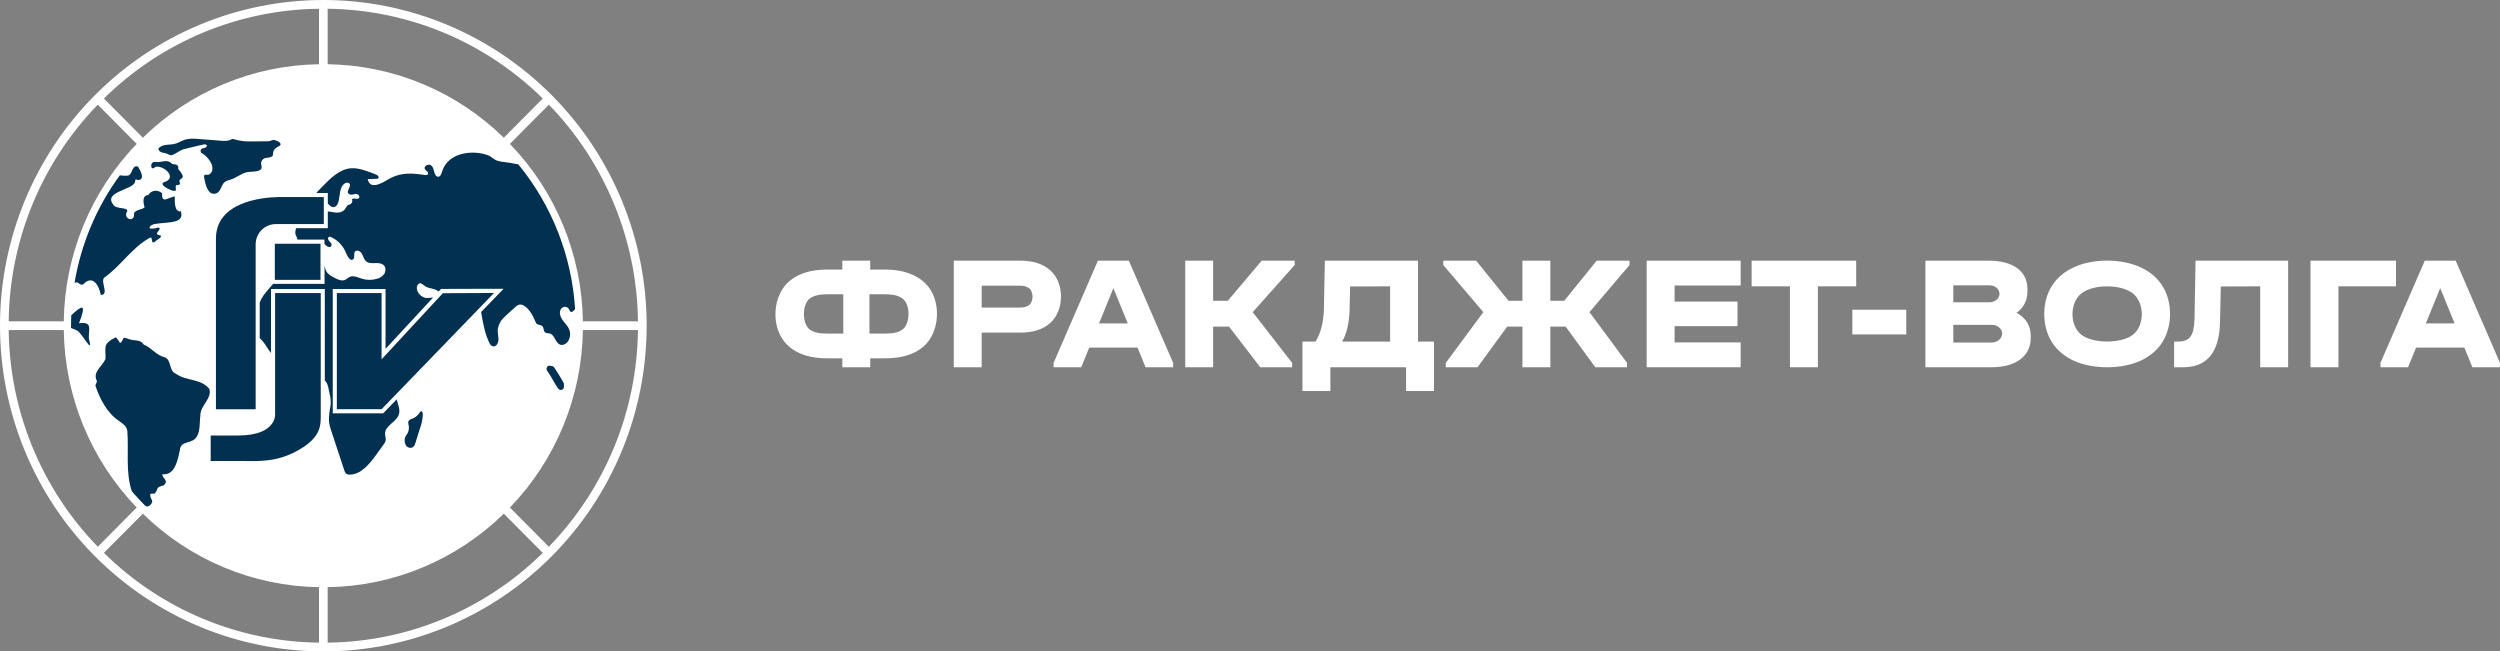
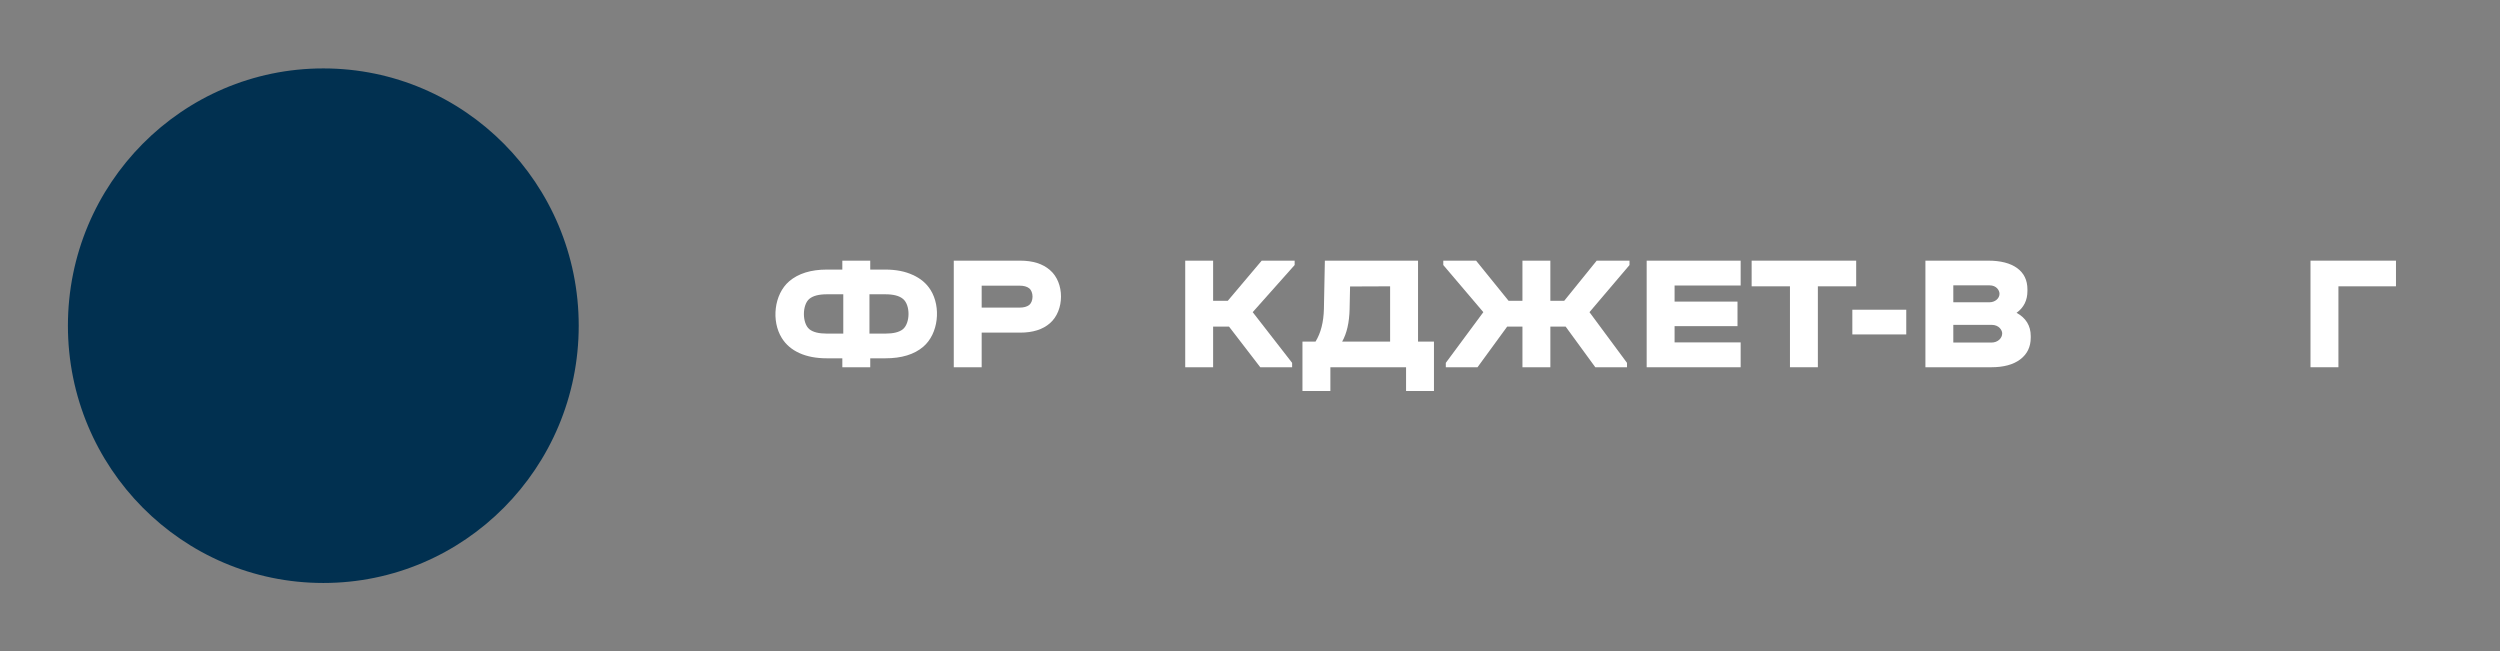
<svg xmlns="http://www.w3.org/2000/svg" width="284" height="74" viewBox="0 0 284 74" fill="none">
  <rect x="0" y="0" width="284" height="74" fill="#808080" stroke="none" />
  <path d="M36.73 66.226C52.754 66.226 65.743 53.141 65.743 37C65.743 20.859 52.753 7.772 36.73 7.772C20.706 7.772 7.715 20.858 7.715 37C7.715 53.142 20.705 66.226 36.73 66.226Z" fill="#013050" />
-   <path d="M62.703 10.837C59.292 7.4 55.244 4.675 50.787 2.816C46.331 0.957 41.555 0 36.731 0C26.989 0 17.646 3.898 10.758 10.837C3.87 17.775 0 27.187 0 37C0 46.813 3.87 56.225 10.758 63.163C17.646 70.102 26.989 74 36.731 74C46.472 74 55.815 70.102 62.703 63.163C69.592 56.225 73.461 46.813 73.461 37C73.461 27.187 69.592 17.775 62.703 10.837ZM72.471 36.505H66.215C66.112 28.966 63.145 21.753 57.927 16.348L62.351 11.891C68.747 18.476 72.372 27.294 72.471 36.505ZM37.222 0.995C46.366 1.095 55.119 4.748 61.656 11.189L57.231 15.646C51.867 10.389 44.706 7.4 37.222 7.297V0.995ZM36.238 0.995V7.297C28.754 7.4 21.593 10.389 16.228 15.646L11.804 11.191C18.34 4.748 27.094 1.095 36.238 0.995ZM36.784 24.03V25.455H31.333C30.726 25.455 30.143 25.698 29.714 26.13C29.285 26.562 29.043 27.149 29.043 27.761V46.489H24.53V27.107C24.53 23.025 29.542 22.416 31.665 22.384H36.784V24.034V24.03ZM36.409 27.686V31.79H31.22V27.686H36.409ZM18.587 55.142C17.551 55.374 18.053 55.621 17.54 56.094C16.735 55.939 17.155 56.527 17.302 56.942C17.238 57.334 16.781 57.739 16.459 57.416C15.942 56.895 15.446 56.355 14.973 55.8C14.246 53.639 14.636 51.182 14.466 48.937C14.344 48.352 13.933 48.12 13.508 47.811C12.173 46.918 11.337 45.315 10.84 43.811C10.861 43.619 11.025 43.463 11.006 43.266C10.471 42.257 11.63 41.624 11.986 40.771C12.034 39.472 11.596 39.1 13.129 38.33C13.619 38.598 13.548 39.505 14.019 38.425C14.162 38.285 14.525 38.493 14.694 38.541C15.29 38.745 15.959 38.526 16.333 39.148C17.201 39.483 17.745 40.351 18.642 40.564C19.549 40.838 19.121 42.111 19.969 42.446C21.166 43.332 22.786 42.955 23.783 44.184C24.114 45.288 22.731 46.067 22.762 47.208C22.64 48.062 22.803 49.156 22.188 49.819C21.603 50.417 20.5 50.077 20.431 51.167C20.177 52.292 19.883 54.017 18.456 53.871C18.338 54.293 19.271 54.564 18.586 55.143L18.587 55.142ZM10.095 38.487C10.647 40.469 9.346 37.868 8.777 37.56C8.55 37.44 8.313 37.34 8.069 37.261V37.003C8.069 36.608 8.078 36.212 8.094 35.818C9.457 34.533 9.82 34.554 8.974 36.719C10.593 36.523 10.027 37.391 10.095 38.486V38.487ZM9.448 32.309C9.017 32.488 8.894 31.873 8.467 32.142C9.205 27.715 10.969 23.526 13.615 19.914C13.915 19.965 14.221 19.979 14.525 19.956C15.116 19.788 14.941 18.699 15.675 18.924C15.914 19.35 16.547 20.338 15.716 20.458C15.446 20.405 15.371 20.248 15.344 20.645C15.19 21.572 11.739 21.743 12.842 23.209C13.14 23.832 14.489 23.472 14.462 23.988C13.867 24.89 15.39 25.378 15.222 24.2C15.541 23.752 16.085 23.861 16.429 23.55C16.263 23.037 16.133 22.187 16.847 22.16C17.204 21.552 17.941 21.547 18.417 21.947C18.334 23.252 19.174 22.371 19.862 22.323C19.845 22.83 19.788 24.125 20.533 24.001C21.144 25.688 18.152 25.095 17.214 25.572C16.483 26.151 17.695 25.972 17.98 25.844C18.575 25.96 17.256 26.618 18.171 26.733C18.623 26.87 17.681 27.312 17.553 27.509C17.069 27.69 17.422 26.915 17.049 26.995C15.017 28.087 13.728 30.217 11.808 31.569C11.417 32.086 12.435 33.502 11.448 33.506C11.25 32.416 10.52 31.152 9.448 32.309ZM20.424 20.735C20.539 21.043 20.204 20.999 20.022 21.035C19.791 21.322 20.303 21.818 19.562 21.653C19.194 21.521 17.767 20.864 18.885 20.61C20.066 20.003 18.453 18.699 17.62 18.969C17.106 19.538 16.952 18.342 17.626 18.39C18.243 18.553 18.981 17.956 19.567 18.638C19.968 18.683 20.325 18.666 20.247 19.201C21.432 20.568 20.152 20.089 20.425 20.735H20.424ZM23.194 20.203C23.168 20.113 23.172 20.017 23.204 19.93C23.283 19.769 23.562 19.893 23.698 19.848C23.799 19.808 23.89 19.742 23.961 19.658C24.034 19.572 24.087 19.469 24.113 19.358C24.141 19.197 24.139 19.034 24.107 18.873C24.076 18.715 24.015 18.566 23.928 18.431C23.719 18.048 23.423 17.723 23.064 17.481C23.043 17.466 23.019 17.452 22.995 17.441L22.974 17.433C22.915 17.409 22.866 17.366 22.836 17.31C22.802 17.253 22.787 17.189 22.793 17.122C22.799 17.056 22.823 16.995 22.865 16.944C22.906 16.896 22.961 16.863 23.023 16.852C23.126 16.837 23.228 16.81 23.325 16.772C23.647 16.603 23.477 16.346 23.176 16.405C22.439 16.547 21.723 16.763 20.991 16.917C20.531 17.012 20.151 17.343 19.726 17.549C19.638 17.598 19.54 17.626 19.439 17.632C19.255 17.632 19.094 17.504 18.916 17.439C18.738 17.374 18.54 17.367 18.36 17.305C18.179 17.242 18 17.092 17.991 16.885C18.207 16.612 18.549 16.497 18.878 16.457C19.259 16.406 19.631 16.426 20.002 16.297C20.372 16.168 20.736 15.941 21.126 15.834C21.546 15.745 21.979 15.726 22.406 15.779L24.265 15.922L24.559 15.943C25.031 15.978 25.738 16.098 26.193 15.879C26.25 15.844 26.309 15.814 26.371 15.792C26.445 15.78 26.52 15.79 26.59 15.819C27.232 16.012 27.901 16.095 28.571 16.065L30.274 16.054C30.413 16.061 30.553 16.047 30.688 16.01C30.79 15.966 30.895 15.929 31.002 15.9C31.209 15.867 31.832 16.096 31.866 16.35C31.871 16.376 31.871 16.404 31.866 16.43C31.862 16.456 31.853 16.481 31.839 16.503C31.812 16.536 31.778 16.562 31.738 16.579C31.577 16.655 31.426 16.751 31.287 16.863C31.146 16.984 31.052 17.151 31.025 17.336C31.032 17.455 31.016 17.572 30.977 17.684C30.933 17.758 30.864 17.813 30.783 17.839C30.592 17.891 30.396 17.928 30.199 17.945C30.118 17.956 30.039 17.984 29.968 18.026C29.897 18.068 29.835 18.123 29.786 18.189C29.736 18.255 29.701 18.332 29.681 18.411C29.661 18.492 29.657 18.575 29.67 18.657C29.686 18.798 29.747 18.941 29.713 19.084C29.695 19.144 29.664 19.2 29.623 19.247C29.584 19.293 29.534 19.329 29.479 19.352C29.025 19.561 28.467 19.457 27.99 19.576C27.362 19.736 26.84 20.205 26.211 20.396C25.892 20.495 25.595 20.552 25.375 20.842C25.137 21.156 25.076 21.596 24.762 21.852C24.661 21.935 24.538 21.989 24.408 22.007C24.279 22.025 24.149 22.008 24.029 21.957C23.491 21.723 23.296 20.745 23.198 20.197V20.202L23.194 20.203ZM11.109 11.891L15.533 16.348C10.313 21.752 7.347 28.966 7.244 36.505H0.988C1.087 27.294 4.713 18.476 11.109 11.891ZM0.989 37.492H7.244C7.347 45.032 10.313 52.246 15.532 57.65L11.109 62.108C4.713 55.524 1.087 46.706 0.988 37.495V37.492H0.989ZM36.238 73.004C27.094 72.903 18.34 69.251 11.804 62.809L16.228 58.353C21.594 63.609 28.754 66.597 36.238 66.702V73.004ZM36.436 40.928V47.45C36.425 48.517 36.279 49.745 34.012 51.073C31.439 52.579 29.281 52.37 27.397 52.37H23.936V49.474H27.024C29.294 49.474 30.474 48.851 31.014 47.968C31.172 47.704 31.254 47.4 31.251 47.092V33.293H36.439L36.436 40.929V40.928ZM36.897 43.212V32.829H30.788V40.103C30.477 39.742 30.247 39.26 29.916 38.852C29.788 38.696 29.64 38.551 29.503 38.401V34.399C29.691 33.797 30.093 33.336 30.505 32.856C30.675 32.648 30.851 32.446 31.028 32.249H36.868V30.164C36.927 30.348 36.933 30.593 37.082 30.844C37.283 31.18 37.669 31.388 37.991 31.556C38.384 31.764 38.86 31.983 39.256 31.768C39.4 31.69 39.517 31.565 39.666 31.482C40.114 31.24 40.637 31.512 41.117 31.662C41.671 31.834 42.264 31.837 42.819 31.671C43.121 31.597 43.393 31.43 43.594 31.191C43.697 31.066 43.761 30.913 43.779 30.753C43.8 30.59 43.774 30.427 43.705 30.277C43.505 29.92 43.049 29.868 42.669 29.886C42.29 29.903 41.857 29.939 41.568 29.664C41.328 29.438 41.262 29.065 41.083 28.779C40.903 28.493 40.459 28.331 40.297 28.627C40.166 28.868 40.328 29.235 40.142 29.429C39.797 29.791 39.426 29.019 39.319 28.758C38.997 27.929 38.361 27.262 37.552 26.904C37.52 26.889 37.484 26.882 37.449 26.886C37.414 26.889 37.38 26.9 37.349 26.92C37.187 27.028 37.288 27.279 37.417 27.411C37.546 27.543 37.701 27.682 37.667 27.863C37.605 28.188 37.233 28.056 37.072 27.921C36.997 27.857 36.926 27.789 36.859 27.717V27.221H33.797C33.767 27.022 33.628 26.814 33.567 26.613C33.538 26.471 33.538 26.326 33.567 26.184C33.586 26.092 33.616 26.003 33.658 25.92H37.239V24.02C37.355 24.026 37.47 24.041 37.584 24.065C38.134 24.181 38.795 24.25 39.162 23.792C39.303 23.615 39.392 23.365 39.585 23.274C39.657 23.238 39.739 23.229 39.816 23.192C39.906 23.136 39.974 23.049 40.003 22.946C40.034 22.842 40.026 22.729 39.983 22.629C39.991 22.62 39.999 22.612 40.008 22.604C40.238 22.453 40.642 22.727 40.795 22.473C40.892 22.306 40.73 22.082 40.552 22.046C40.373 22.009 40.192 22.082 40.011 22.108C39.83 22.134 39.611 22.094 39.533 21.915C39.391 21.583 40.064 20.996 39.579 20.776C39.507 20.751 39.431 20.745 39.356 20.757C39.282 20.768 39.21 20.798 39.151 20.843C38.589 21.212 38.628 22.085 38.484 22.782C38.42 23.097 38.263 23.442 37.974 23.513C37.684 23.583 37.462 23.365 37.24 23.117V21.924H35.948C35.992 21.854 36.044 21.788 36.101 21.729L36.654 21.161C37.574 20.212 38.609 19.21 39.874 19.114C40.433 19.071 40.99 19.214 41.528 19.387C41.94 19.52 42.347 19.673 42.749 19.843C42.909 19.91 43.095 20.097 42.98 20.236C42.964 20.256 42.944 20.273 42.921 20.286C42.898 20.297 42.875 20.304 42.85 20.306L41.768 20.353C42.088 21.815 43.813 20.503 44.397 20.214C45.699 19.564 46.886 19.676 48.259 19.88C48.4 19.9 48.587 19.893 48.634 19.745C48.696 19.545 48.425 19.435 48.302 19.27C48.052 18.936 48.532 18.663 48.793 18.713C49.138 18.78 49.243 19.164 49.316 19.486C49.377 19.771 49.546 20.117 49.816 20.074C50.058 20.035 50.149 19.719 50.227 19.469C50.908 17.299 53.685 17.003 55.411 17.628C55.568 17.684 55.715 17.767 55.845 17.874C56.159 18.148 56.547 18.319 56.96 18.363C57.498 18.422 58.207 18.544 58.883 18.673C62.7 23.329 64.956 29.081 65.33 35.107C65.28 35.16 65.231 35.214 65.184 35.27C65.086 35.378 64.945 35.495 64.821 35.423C64.759 35.374 64.713 35.307 64.69 35.232C64.428 34.614 63.654 34.779 63.608 35.474C63.581 35.862 63.792 36.224 64.026 36.517C64.26 36.809 64.533 37.086 64.672 37.452C64.747 37.656 64.778 37.876 64.759 38.093C64.742 38.309 64.675 38.52 64.567 38.707C64.361 39.055 63.943 39.295 63.59 39.135C63.087 38.903 63.003 38.045 62.475 37.891C62.277 37.833 62.034 37.891 61.889 37.727C61.721 37.546 61.79 37.191 61.597 37.044C61.242 36.776 61.022 37.044 60.81 36.515C60.549 35.844 60.11 35.054 59.489 34.706C59.406 34.654 59.314 34.621 59.218 34.607C59.122 34.592 59.023 34.596 58.93 34.62C58.775 34.684 58.635 34.782 58.521 34.906C58.087 35.304 57.624 35.682 57.211 36.105C56.865 36.438 56.636 36.874 56.555 37.349C56.478 37.867 56.73 38.403 56.573 38.906C56.496 39.153 56.286 39.369 56.05 39.352C55.958 39.336 55.87 39.297 55.796 39.236C55.721 39.175 55.66 39.095 55.62 39.004C55.12 38.016 54.878 36.792 54.7 35.696C54.688 35.627 54.679 35.533 54.663 35.437L56.447 33.594L57.211 32.804H56.115L50.301 32.821H50.103L49.967 32.967L49.825 33.12C49.703 33.02 49.566 32.939 49.418 32.882C49.039 32.75 48.661 32.74 48.306 32.524C48.044 32.36 47.693 31.906 47.424 32.408C47.293 32.64 47.354 32.952 47.481 33.187C47.585 33.378 47.735 33.541 47.916 33.661C48.092 33.778 48.294 33.846 48.503 33.858C48.74 33.851 48.976 33.828 49.209 33.788L43.798 39.631V32.829H37.801V46.951H43.536L43.671 46.811L45.064 45.37C45.179 45.911 45.465 46.451 45.337 46.992C45.107 47.953 43.711 48.307 43.742 49.298C43.748 49.552 43.857 49.801 43.811 50.049C43.768 50.211 43.689 50.361 43.581 50.488L42.753 51.638C41.967 52.729 40.997 53.916 39.719 53.916C39.568 53.929 39.418 53.884 39.3 53.789C39.21 53.69 39.147 53.571 39.116 53.441L37.631 48.94C37.5 48.538 37.369 48.129 37.369 47.697C37.369 47.235 37.417 46.773 37.512 46.322C37.607 45.822 37.591 45.308 37.464 44.816C37.337 44.328 37.304 43.688 36.986 43.318L36.888 43.209L36.897 43.212ZM64.063 43.692V43.939C64.064 44.025 64.036 44.109 63.983 44.178C63.931 44.241 63.858 44.282 63.777 44.294C63.737 44.298 63.697 44.298 63.657 44.294C63.611 44.289 63.569 44.275 63.53 44.253C63.489 44.23 63.454 44.199 63.427 44.163C62.953 43.527 62.64 42.773 62.168 42.14L62.153 42.116C62.108 42.052 62.085 41.975 62.085 41.896C62.085 41.816 62.108 41.74 62.153 41.675C62.195 41.614 62.259 41.568 62.331 41.548C62.401 41.527 62.477 41.533 62.543 41.562C62.585 41.581 62.631 41.589 62.676 41.587C62.732 41.585 62.787 41.599 62.837 41.626C62.888 41.653 62.931 41.693 62.961 41.742C63.34 42.34 63.714 42.9 64.031 43.509C64.056 43.567 64.068 43.629 64.064 43.692H64.063ZM46.404 48.21C46.372 48.108 46.366 47.998 46.385 47.892C46.413 47.825 46.454 47.765 46.508 47.716C46.56 47.668 46.624 47.635 46.691 47.618C47.083 47.501 47.423 47.25 47.65 46.907C47.684 46.847 47.728 46.793 47.781 46.747C47.988 46.605 48.02 46.934 48.026 47.079C48.026 47.274 48.009 47.467 47.974 47.658C47.918 48.099 47.755 48.513 47.621 48.932C47.498 49.32 47.381 49.711 47.259 50.102C47.167 50.4 47.108 50.726 46.8 50.844C46.69 50.884 46.571 50.888 46.46 50.855C46.347 50.823 46.245 50.759 46.169 50.669C46.052 50.516 45.984 50.329 45.973 50.137C45.954 49.981 45.97 49.822 46.022 49.674C46.105 49.51 46.201 49.353 46.309 49.204C46.385 49.052 46.432 48.887 46.446 48.716C46.463 48.547 46.449 48.375 46.404 48.21ZM45.017 44.762L43.347 46.488H38.265V33.293H43.347V40.823L49.77 33.887L50.31 33.308L56.12 33.283L55.291 34.14L54.438 35.022L45.017 44.763V44.762ZM37.222 73.004V66.702C44.706 66.597 51.867 63.609 57.233 58.353L61.657 62.809C55.12 69.252 46.366 72.903 37.222 73.004ZM62.351 62.113L57.927 57.657C63.145 52.251 66.112 45.039 66.215 37.499H72.471C72.37 46.708 68.745 55.524 62.351 62.108V62.113Z" fill="white" />
  <path d="M100.579 30.624C101.785 30.624 102.824 30.828 103.696 31.234C104.579 31.628 105.254 32.2 105.721 32.95C106.917 34.879 106.616 37.914 104.878 39.393C103.852 40.267 102.419 40.704 100.579 40.704H98.86V41.719H95.689V40.704H93.933C92.727 40.704 91.688 40.507 90.816 40.113C89.945 39.72 89.276 39.148 88.81 38.397C87.609 36.463 87.923 33.445 89.652 31.954C90.691 31.068 92.118 30.624 93.933 30.624H95.688V29.61H98.859V30.624H100.578H100.579ZM91.946 37.399C92.352 37.731 93.015 37.897 93.934 37.897H95.797V33.431H93.934C93.026 33.431 92.365 33.602 91.946 33.947C91.115 34.627 91.116 36.72 91.946 37.399ZM102.568 33.947C102.15 33.602 101.487 33.431 100.579 33.431H98.77V37.897H100.579C101.499 37.897 102.161 37.731 102.568 37.399C103.41 36.705 103.433 34.635 102.568 33.947Z" fill="white" />
  <path d="M115.888 29.61C117.334 29.61 118.462 29.967 119.274 30.68C120.961 32.116 120.938 35.274 119.274 36.717C118.462 37.43 117.334 37.787 115.888 37.787H111.518V41.719H108.348V29.61H115.888ZM115.817 34.944C116.295 34.944 116.66 34.846 116.91 34.649C117.424 34.245 117.424 33.151 116.91 32.748C116.66 32.551 116.295 32.452 115.817 32.452H111.518V34.944H115.817Z" fill="white" />
-   <path d="M133.268 41.221V41.719H130.134L129.221 39.485H123.74L122.825 41.719H119.691V41.221L124.724 29.61H128.235L133.268 41.221ZM128.11 36.735L126.48 32.729L124.85 36.735H128.11Z" fill="white" />
  <path d="M147.071 30.108L142.307 35.461L146.785 41.221V41.719H143.167L139.619 37.105H137.81V41.719H134.641V29.61H137.81V34.17H139.477L143.328 29.61H147.072V30.108H147.071Z" fill="white" />
  <path d="M162.898 38.803V44.415H159.729V41.721H151.131V44.415H147.959V38.803H149.446C150.045 37.83 150.361 36.594 150.396 35.092L150.504 29.61H161.089V38.803H162.898ZM153.316 35.111C153.28 36.637 152.999 37.868 152.472 38.803H157.917V32.526L153.368 32.544L153.315 35.111H153.316Z" fill="white" />
  <path d="M185.114 30.108L180.564 35.461L184.827 41.221V41.719H181.226L177.859 37.105H176.121V41.719H172.95V37.105H171.212L167.845 41.719H164.244V41.221L168.507 35.461L163.957 30.108V29.61H167.683L171.374 34.17H172.949V29.61H176.12V34.17H177.696L181.385 29.61H185.112V30.108H185.114Z" fill="white" />
  <path d="M197.738 29.61V32.434H190.232V34.262H197.38V37.05H190.232V38.896H197.738V41.721H187.062V29.611H197.738V29.61Z" fill="white" />
  <path d="M198.986 32.526V29.61H210.862V32.526H206.509V41.719H203.339V32.526H198.986Z" fill="white" />
  <path d="M216.551 35.185V37.991H210.426V35.185H216.551Z" fill="white" />
  <path d="M229.08 35.535C229.604 35.818 230.005 36.181 230.279 36.625C230.553 37.067 230.692 37.585 230.692 38.175V38.359C230.692 39.406 230.292 40.23 229.491 40.833C228.704 41.424 227.611 41.719 226.213 41.719H218.727V29.61H225.855C227.276 29.61 228.374 29.893 229.151 30.459C229.926 31.026 230.316 31.831 230.316 32.878V33.062C230.316 34.12 229.903 34.944 229.08 35.536V35.535ZM221.896 32.416V34.336H226.023C226.628 34.336 227.144 33.908 227.144 33.376C227.144 32.977 226.787 32.416 226.023 32.416H221.896ZM227.45 37.873C227.45 37.533 227.109 36.902 226.237 36.902H221.896V38.914H226.237C226.935 38.914 227.45 38.43 227.45 37.873Z" fill="white" />
-   <path d="M235.603 40.991C234.529 40.494 233.697 39.796 233.113 38.896C231.938 37.068 231.924 34.277 233.113 32.45C233.697 31.539 234.529 30.84 235.603 30.355C237.784 29.356 240.96 29.356 243.141 30.355C244.215 30.84 245.047 31.539 245.631 32.45C246.82 34.276 246.807 37.068 245.631 38.896C245.047 39.796 244.215 40.494 243.141 40.991C240.959 41.966 237.785 41.966 235.603 40.991ZM236.461 33.32C235.107 34.376 235.079 36.968 236.444 38.026C237.775 39.059 240.968 39.059 242.299 38.026C243.664 36.968 243.635 34.376 242.282 33.32C240.926 32.265 237.817 32.265 236.462 33.32H236.461Z" fill="white" />
-   <path d="M259.932 41.719H256.761V32.526L252.282 32.544L252.194 36.587C252.122 40.009 250.732 41.719 248.019 41.719H246.98V38.803H247.412C248.079 38.803 248.55 38.619 248.826 38.249C249.114 37.88 249.268 37.24 249.292 36.329L249.417 29.61H259.932V41.719Z" fill="white" />
  <path d="M272.182 29.61V32.526H265.645V41.719H262.473V29.61H272.182Z" fill="white" />
-   <path d="M283.998 41.221V41.719H280.865L279.95 39.485H274.469L273.555 41.719H270.422V41.221L275.455 29.61H278.965L283.999 41.221H283.998ZM278.839 36.735L277.209 32.729L275.58 36.735H278.839Z" fill="white" />
</svg>